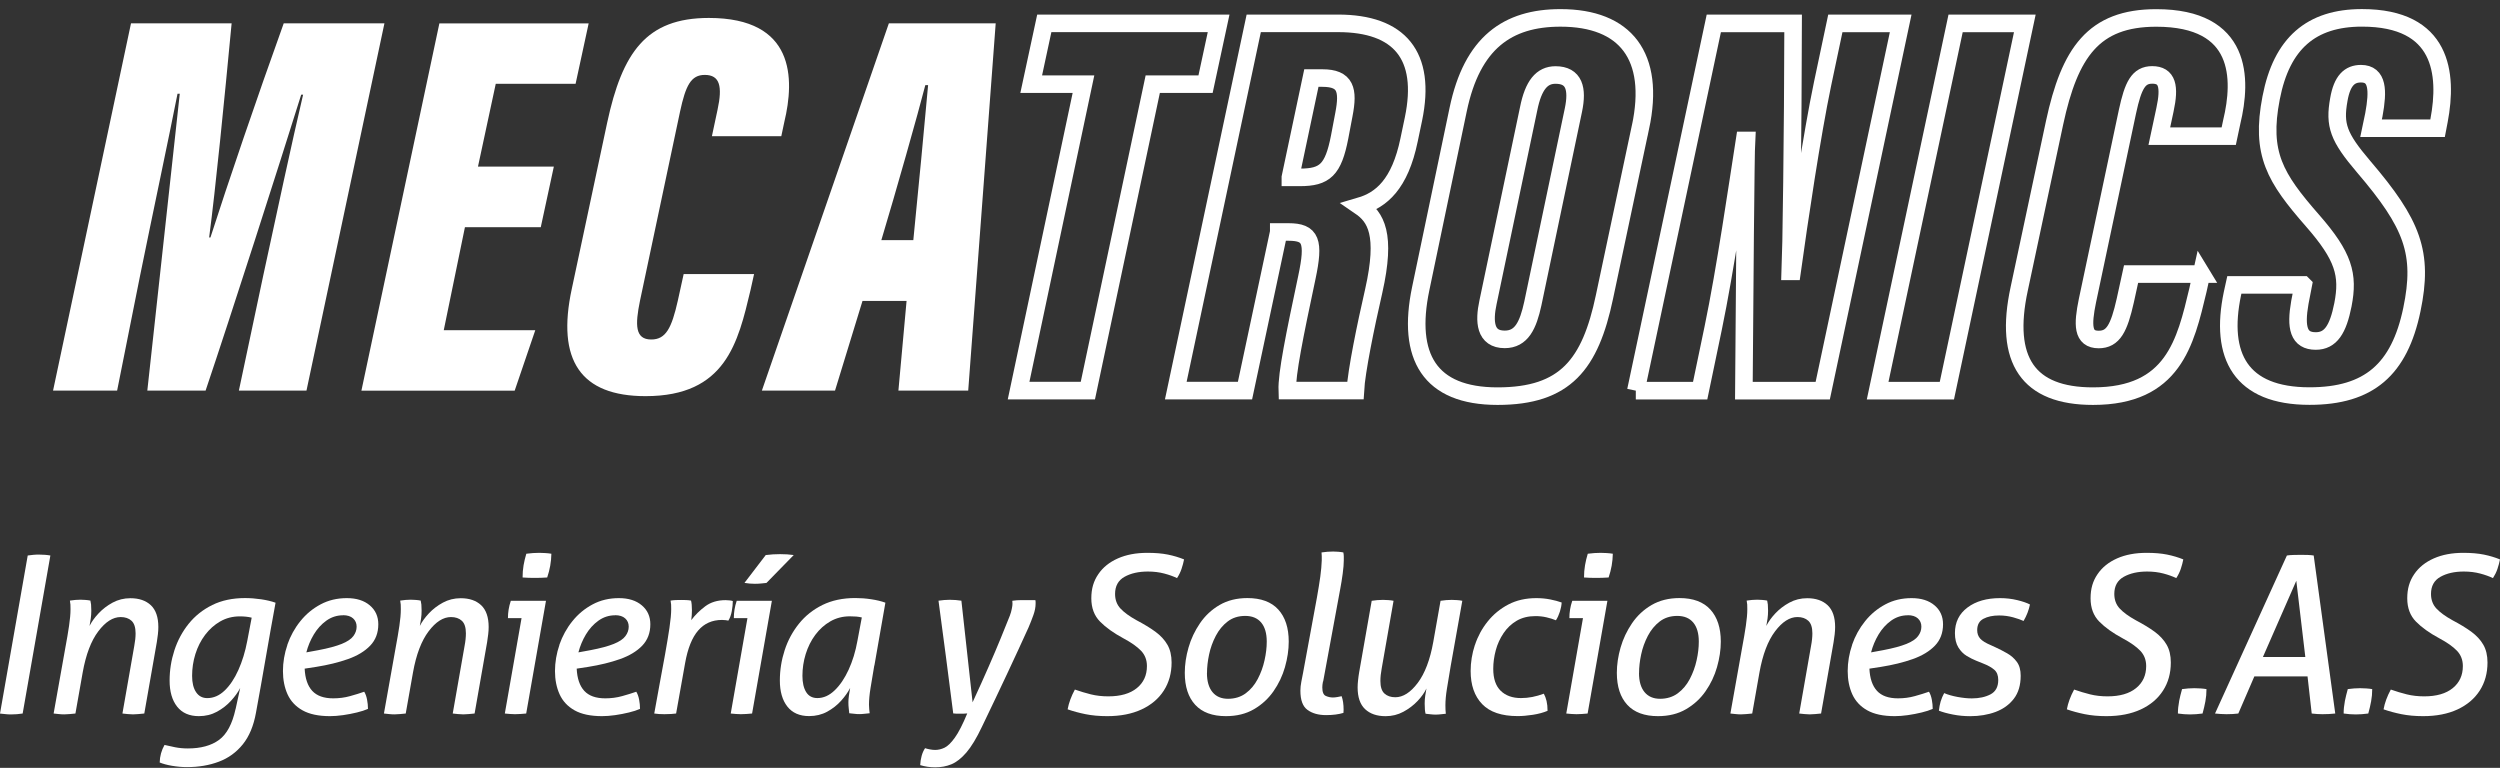
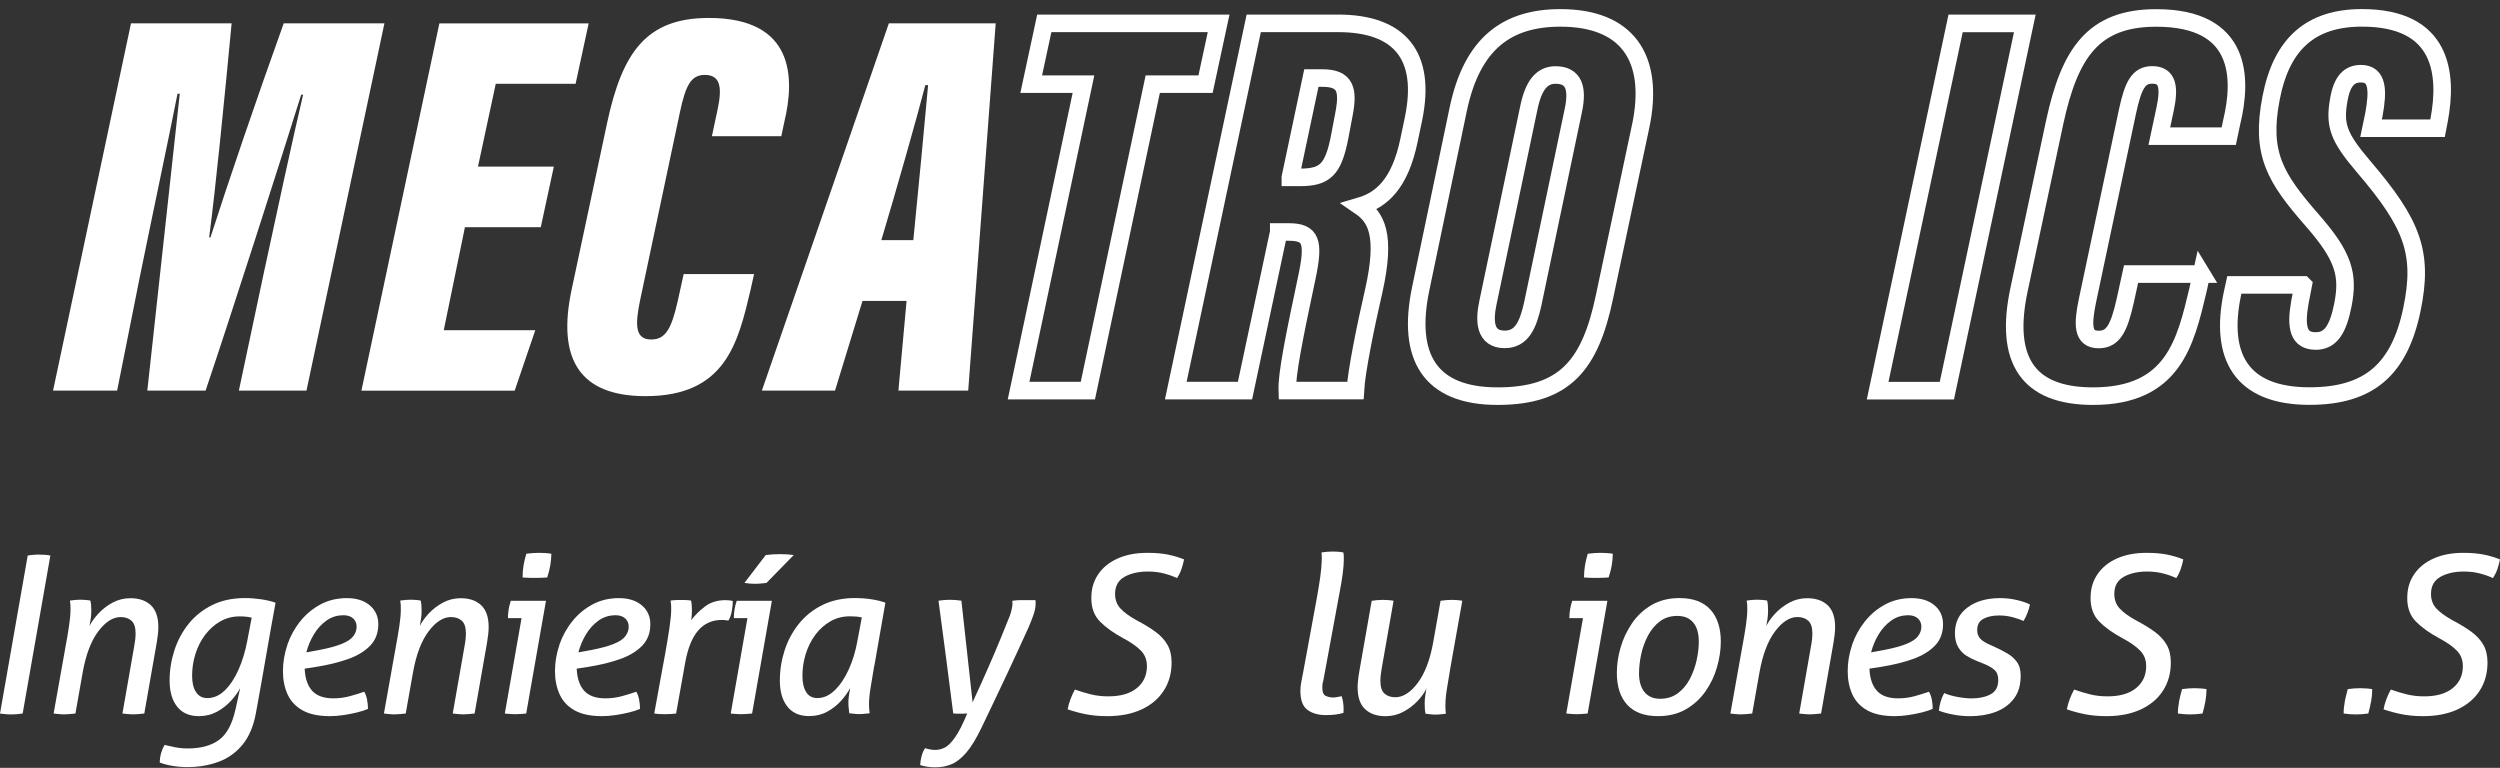
<svg xmlns="http://www.w3.org/2000/svg" fill="none" height="100%" overflow="visible" preserveAspectRatio="none" style="display: block;" viewBox="0 0 140 43" width="100%">
  <rect x="0" y="0" width="140" height="43" fill="#333333" stroke="none" />
  <g id="Group">
    <g id="Group_2">
      <path d="M1.552 31.108C1.658 31.09 1.764 31.08 1.872 31.07C1.981 31.059 2.087 31.057 2.193 31.057C2.309 31.057 2.417 31.062 2.518 31.07C2.619 31.077 2.72 31.09 2.821 31.108L1.269 39.957C1.163 39.972 1.055 39.985 0.949 39.995C0.843 40.003 0.732 40.008 0.616 40.008C0.51 40.008 0.401 40.003 0.295 39.99C0.189 39.977 0.091 39.967 -3.05176e-05 39.96L1.552 31.11V31.108Z" fill="white" id="Vector" />
      <path d="M8.075 39.957C7.977 39.965 7.871 39.975 7.755 39.988C7.639 40 7.538 40.005 7.447 40.005C7.364 40.005 7.268 40 7.152 39.988C7.035 39.975 6.937 39.965 6.856 39.957L7.52 36.167C7.57 35.905 7.593 35.67 7.593 35.466C7.593 35.138 7.517 34.903 7.366 34.764C7.215 34.625 7.01 34.555 6.758 34.555C6.324 34.555 5.905 34.822 5.504 35.355C5.102 35.887 4.81 36.654 4.631 37.656L4.224 39.957C4.126 39.965 4.02 39.975 3.904 39.988C3.788 40 3.687 40.005 3.596 40.005C3.505 40.005 3.404 40 3.293 39.988C3.182 39.975 3.086 39.965 3.003 39.957L3.654 36.303C3.745 35.819 3.816 35.4 3.868 35.042C3.921 34.683 3.949 34.375 3.949 34.113C3.949 34.007 3.949 33.921 3.944 33.856C3.939 33.79 3.929 33.717 3.914 33.633C4.005 33.618 4.106 33.606 4.217 33.596C4.328 33.588 4.424 33.583 4.507 33.583C4.59 33.583 4.681 33.588 4.785 33.596C4.888 33.603 4.979 33.616 5.062 33.633C5.077 33.691 5.09 33.765 5.1 33.856C5.108 33.946 5.113 34.06 5.113 34.201C5.113 34.358 5.102 34.504 5.082 34.645C5.062 34.784 5.039 34.92 5.014 35.052C5.13 34.822 5.297 34.587 5.519 34.35C5.741 34.113 6.003 33.911 6.306 33.747C6.609 33.583 6.942 33.5 7.303 33.5C7.787 33.5 8.168 33.631 8.449 33.893C8.726 34.156 8.867 34.562 8.867 35.112C8.867 35.236 8.86 35.372 8.842 35.524C8.825 35.675 8.804 35.821 8.782 35.96L8.08 39.96L8.075 39.957Z" fill="white" id="Vector_2" />
      <path d="M13.193 39.71L13.45 38.529C13.327 38.766 13.155 39.006 12.933 39.248C12.711 39.49 12.451 39.692 12.151 39.856C11.85 40.02 11.512 40.104 11.136 40.104C10.604 40.104 10.197 39.925 9.917 39.569C9.637 39.213 9.498 38.726 9.498 38.11C9.498 37.527 9.589 36.962 9.768 36.412C9.948 35.862 10.215 35.367 10.568 34.928C10.922 34.489 11.361 34.141 11.886 33.881C12.411 33.623 13.021 33.492 13.72 33.492C14.015 33.492 14.318 33.515 14.624 33.56C14.931 33.606 15.199 33.669 15.431 33.752C15.242 34.777 15.06 35.804 14.883 36.828C14.707 37.853 14.525 38.88 14.336 39.904C14.205 40.644 13.957 41.237 13.597 41.683C13.236 42.13 12.789 42.456 12.254 42.655C11.722 42.857 11.126 42.958 10.47 42.958C10.19 42.958 9.912 42.932 9.632 42.885C9.352 42.837 9.122 42.773 8.943 42.7C8.951 42.347 9.042 42.019 9.213 41.716C9.377 41.757 9.572 41.799 9.799 41.845C10.023 41.89 10.263 41.913 10.518 41.913C11.247 41.913 11.83 41.754 12.267 41.434C12.701 41.113 13.009 40.54 13.19 39.71H13.193ZM12.332 34.799C12.004 34.989 11.722 35.241 11.484 35.556C11.247 35.872 11.066 36.23 10.942 36.626C10.818 37.025 10.758 37.431 10.758 37.85C10.758 38.236 10.831 38.539 10.98 38.761C11.129 38.983 11.335 39.094 11.608 39.094C11.961 39.094 12.284 38.953 12.58 38.67C12.875 38.388 13.132 38.004 13.349 37.52C13.566 37.035 13.733 36.495 13.846 35.895L14.094 34.59C13.897 34.539 13.675 34.517 13.43 34.517C13.029 34.517 12.663 34.61 12.335 34.799H12.332Z" fill="white" id="Vector_3" />
      <path d="M16.092 36.104C16.261 35.62 16.501 35.18 16.819 34.787C17.134 34.393 17.513 34.08 17.952 33.846C18.391 33.611 18.881 33.495 19.423 33.495C19.966 33.495 20.392 33.631 20.71 33.901C21.028 34.171 21.185 34.524 21.185 34.958C21.185 35.443 21.033 35.842 20.73 36.157C20.428 36.472 20.014 36.722 19.486 36.909C18.959 37.096 18.366 37.24 17.702 37.346L17.061 37.444C17.087 37.994 17.228 38.408 17.485 38.688C17.743 38.968 18.136 39.107 18.661 39.107C18.989 39.107 19.302 39.067 19.602 38.983C19.903 38.9 20.165 38.819 20.397 38.736C20.471 38.86 20.523 39.006 20.556 39.18C20.589 39.354 20.607 39.526 20.607 39.697C20.443 39.771 20.236 39.839 19.986 39.899C19.736 39.96 19.476 40.01 19.211 40.048C18.944 40.086 18.701 40.104 18.48 40.104C17.838 40.104 17.326 39.995 16.94 39.778C16.554 39.561 16.276 39.261 16.102 38.88C15.931 38.499 15.845 38.065 15.845 37.58C15.845 37.096 15.928 36.589 16.097 36.104H16.092ZM19.211 34.456C18.866 34.456 18.555 34.557 18.275 34.757C17.995 34.958 17.763 35.216 17.573 35.531C17.384 35.847 17.245 36.182 17.155 36.533L17.831 36.409C18.389 36.303 18.823 36.185 19.136 36.059C19.448 35.932 19.666 35.786 19.787 35.622C19.91 35.458 19.971 35.281 19.971 35.092C19.971 34.903 19.905 34.749 19.774 34.63C19.643 34.512 19.453 34.451 19.209 34.451L19.211 34.456Z" fill="white" id="Vector_4" />
      <path d="M26.572 39.957C26.474 39.965 26.368 39.975 26.252 39.988C26.136 40 26.035 40.005 25.944 40.005C25.861 40.005 25.765 40 25.649 39.988C25.533 39.975 25.434 39.965 25.353 39.957L26.017 36.167C26.068 35.905 26.09 35.67 26.09 35.466C26.09 35.138 26.015 34.903 25.863 34.764C25.712 34.625 25.507 34.555 25.255 34.555C24.821 34.555 24.402 34.822 24.001 35.355C23.6 35.887 23.307 36.654 23.128 37.656L22.721 39.957C22.623 39.965 22.517 39.975 22.401 39.988C22.285 40 22.184 40.005 22.093 40.005C22.002 40.005 21.901 40 21.79 39.988C21.679 39.975 21.583 39.965 21.5 39.957L22.151 36.303C22.242 35.819 22.313 35.4 22.366 35.042C22.419 34.683 22.446 34.375 22.446 34.113C22.446 34.007 22.446 33.921 22.441 33.856C22.436 33.79 22.426 33.717 22.411 33.633C22.502 33.618 22.603 33.606 22.714 33.596C22.825 33.588 22.921 33.583 23.004 33.583C23.087 33.583 23.178 33.588 23.282 33.596C23.385 33.603 23.476 33.616 23.559 33.633C23.574 33.691 23.587 33.765 23.597 33.856C23.605 33.946 23.61 34.06 23.61 34.201C23.61 34.358 23.6 34.504 23.579 34.645C23.559 34.784 23.537 34.92 23.511 35.052C23.627 34.822 23.794 34.587 24.016 34.35C24.238 34.113 24.5 33.911 24.803 33.747C25.106 33.583 25.439 33.5 25.8 33.5C26.285 33.5 26.666 33.631 26.946 33.893C27.223 34.156 27.365 34.562 27.365 35.112C27.365 35.236 27.357 35.372 27.339 35.524C27.322 35.675 27.302 35.821 27.279 35.96L26.577 39.96L26.572 39.957Z" fill="white" id="Vector_5" />
      <path d="M29.464 39.957C29.373 39.965 29.27 39.972 29.151 39.983C29.033 39.99 28.927 39.995 28.838 39.995C28.755 39.995 28.664 39.99 28.561 39.983C28.457 39.975 28.361 39.965 28.27 39.957L29.207 34.615H28.445C28.445 34.451 28.457 34.292 28.483 34.136C28.508 33.979 28.548 33.815 28.606 33.644H30.575L29.467 39.957H29.464ZM30.645 32.339C30.539 32.346 30.418 32.354 30.282 32.357C30.145 32.359 30.034 32.362 29.944 32.362C29.845 32.362 29.729 32.362 29.598 32.357C29.467 32.352 29.356 32.346 29.265 32.339C29.265 32.102 29.282 31.875 29.32 31.655C29.358 31.438 29.409 31.224 29.474 31.009C29.59 30.994 29.714 30.981 29.85 30.971C29.986 30.964 30.103 30.959 30.201 30.959C30.292 30.959 30.4 30.964 30.526 30.971C30.653 30.979 30.771 30.991 30.877 31.009C30.87 31.461 30.791 31.902 30.643 32.339H30.645Z" fill="white" id="Vector_6" />
      <path d="M31.326 36.104C31.496 35.62 31.735 35.18 32.053 34.787C32.369 34.393 32.747 34.08 33.186 33.846C33.625 33.611 34.115 33.495 34.657 33.495C35.2 33.495 35.627 33.631 35.944 33.901C36.262 34.171 36.419 34.524 36.419 34.958C36.419 35.443 36.267 35.842 35.965 36.157C35.662 36.472 35.248 36.722 34.721 36.909C34.193 37.096 33.6 37.24 32.937 37.346L32.295 37.444C32.321 37.994 32.462 38.408 32.719 38.688C32.977 38.968 33.37 39.107 33.895 39.107C34.223 39.107 34.536 39.067 34.837 38.983C35.137 38.9 35.399 38.819 35.632 38.736C35.705 38.86 35.758 39.006 35.791 39.18C35.823 39.354 35.841 39.526 35.841 39.697C35.677 39.771 35.47 39.839 35.22 39.899C34.97 39.96 34.711 40.01 34.446 40.048C34.178 40.086 33.936 40.104 33.714 40.104C33.073 40.104 32.56 39.995 32.174 39.778C31.788 39.561 31.511 39.261 31.337 38.88C31.165 38.499 31.079 38.065 31.079 37.58C31.079 37.096 31.163 36.589 31.331 36.104H31.326ZM34.448 34.456C34.102 34.456 33.792 34.557 33.512 34.757C33.232 34.958 33 35.216 32.81 35.531C32.621 35.847 32.482 36.182 32.391 36.533L33.068 36.409C33.625 36.303 34.059 36.185 34.372 36.059C34.685 35.932 34.902 35.786 35.023 35.622C35.147 35.458 35.208 35.281 35.208 35.092C35.208 34.903 35.142 34.749 35.011 34.63C34.88 34.512 34.69 34.451 34.446 34.451L34.448 34.456Z" fill="white" id="Vector_7" />
      <path d="M37.857 39.957C37.799 39.965 37.711 39.972 37.592 39.983C37.474 39.99 37.345 39.995 37.204 39.995C36.999 39.995 36.81 39.983 36.638 39.957C36.729 39.44 36.828 38.898 36.934 38.327C37.04 37.757 37.143 37.199 37.242 36.654C37.34 36.109 37.421 35.612 37.489 35.165C37.554 34.719 37.587 34.368 37.587 34.113C37.587 34.007 37.587 33.921 37.582 33.856C37.577 33.79 37.567 33.717 37.552 33.633C37.643 33.618 37.744 33.608 37.852 33.603C37.963 33.598 38.059 33.598 38.142 33.598C38.226 33.598 38.316 33.598 38.42 33.603C38.523 33.608 38.614 33.618 38.698 33.633C38.73 33.757 38.748 33.936 38.748 34.176C38.748 34.358 38.735 34.542 38.71 34.729C38.925 34.441 39.185 34.184 39.492 33.954C39.8 33.724 40.179 33.608 40.631 33.608C40.696 33.608 40.767 33.613 40.845 33.621C40.923 33.628 40.986 33.641 41.037 33.659C41.037 33.823 41.019 34.01 40.981 34.219C40.944 34.428 40.88 34.608 40.789 34.754C40.757 34.746 40.706 34.739 40.636 34.729C40.565 34.721 40.499 34.716 40.434 34.716C39.884 34.716 39.44 34.913 39.099 35.307C38.758 35.7 38.513 36.308 38.367 37.129L37.862 39.96L37.857 39.957Z" fill="white" id="Vector_8" />
      <path d="M42.114 39.957C42.023 39.965 41.92 39.972 41.801 39.983C41.683 39.99 41.577 39.995 41.489 39.995C41.405 39.995 41.314 39.99 41.211 39.983C41.107 39.975 41.011 39.965 40.921 39.957L41.857 34.615H41.095C41.095 34.451 41.107 34.292 41.133 34.136C41.158 33.979 41.198 33.815 41.256 33.644H43.225L42.117 39.957H42.114ZM42.889 31.082C43.02 31.065 43.154 31.055 43.288 31.044C43.424 31.037 43.558 31.032 43.686 31.032C43.825 31.032 43.956 31.037 44.08 31.044C44.204 31.052 44.325 31.065 44.449 31.082L42.922 32.644C42.839 32.652 42.74 32.662 42.627 32.675C42.511 32.687 42.392 32.692 42.268 32.692C42.177 32.692 42.084 32.687 41.986 32.68C41.887 32.672 41.789 32.66 41.69 32.642L42.884 31.08L42.889 31.082Z" fill="white" id="Vector_9" />
      <path d="M48.959 37.272C48.875 37.757 48.807 38.176 48.749 38.534C48.691 38.89 48.663 39.2 48.663 39.463C48.663 39.569 48.668 39.655 48.676 39.715C48.684 39.776 48.691 39.851 48.701 39.942C48.618 39.95 48.522 39.96 48.411 39.972C48.3 39.985 48.199 39.99 48.111 39.99C48.027 39.99 47.939 39.985 47.841 39.972C47.742 39.96 47.649 39.95 47.558 39.942C47.55 39.851 47.54 39.758 47.528 39.66C47.515 39.561 47.51 39.448 47.51 39.314C47.51 39.223 47.52 39.102 47.54 38.946C47.56 38.789 47.583 38.65 47.608 38.527C47.485 38.764 47.316 39.004 47.099 39.246C46.882 39.488 46.622 39.69 46.324 39.854C46.024 40.018 45.686 40.101 45.31 40.101C44.777 40.101 44.371 39.922 44.091 39.566C43.811 39.21 43.672 38.723 43.672 38.108C43.672 37.525 43.763 36.959 43.942 36.409C44.121 35.859 44.389 35.365 44.742 34.926C45.095 34.486 45.534 34.138 46.059 33.878C46.584 33.621 47.195 33.49 47.894 33.49C48.189 33.49 48.487 33.512 48.787 33.558C49.087 33.603 49.352 33.666 49.582 33.75L48.966 37.27L48.959 37.272ZM48.257 34.577C48.159 34.552 48.055 34.537 47.949 34.527C47.843 34.519 47.725 34.514 47.593 34.514C47.192 34.514 46.826 34.608 46.498 34.797C46.17 34.986 45.89 35.239 45.655 35.554C45.421 35.869 45.244 36.228 45.12 36.624C44.997 37.023 44.936 37.429 44.936 37.848C44.936 38.234 45.007 38.537 45.146 38.759C45.284 38.981 45.494 39.092 45.774 39.092C46.12 39.092 46.44 38.948 46.74 38.66C47.041 38.373 47.301 37.986 47.523 37.505C47.745 37.02 47.909 36.483 48.015 35.892L48.262 34.575L48.257 34.577Z" fill="white" id="Vector_10" />
      <path d="M54.459 39.342C54.812 38.58 55.115 37.906 55.369 37.323C55.624 36.74 55.846 36.22 56.033 35.761C56.222 35.301 56.394 34.875 56.55 34.481C56.601 34.35 56.636 34.221 56.661 34.093C56.687 33.967 56.699 33.873 56.699 33.815C56.699 33.775 56.699 33.742 56.694 33.717C56.689 33.692 56.689 33.666 56.689 33.644C56.853 33.618 57.025 33.606 57.206 33.606H57.981C57.989 33.639 57.994 33.671 57.994 33.704V33.803C57.994 33.999 57.953 34.214 57.87 34.444C57.787 34.673 57.699 34.903 57.6 35.133C57.239 35.927 56.846 36.783 56.419 37.691C55.993 38.6 55.516 39.604 54.991 40.694C54.688 41.335 54.395 41.817 54.118 42.14C53.84 42.463 53.56 42.683 53.28 42.799C53 42.915 52.697 42.97 52.369 42.97C52.081 42.97 51.804 42.93 51.531 42.847C51.539 42.665 51.567 42.493 51.612 42.329C51.657 42.165 51.721 42.022 51.804 41.898C51.877 41.923 51.968 41.946 52.074 41.966C52.18 41.986 52.278 41.996 52.369 41.996C52.541 41.996 52.715 41.956 52.891 41.873C53.068 41.789 53.26 41.603 53.469 41.312C53.679 41.022 53.911 40.568 54.166 39.952C54.108 39.96 54.04 39.965 53.964 39.965H53.553C53.487 39.965 53.429 39.96 53.381 39.952C53.25 38.903 53.113 37.85 52.975 36.795C52.836 35.741 52.695 34.688 52.556 33.639C52.672 33.623 52.778 33.611 52.876 33.601C52.975 33.593 53.078 33.588 53.184 33.588C53.3 33.588 53.409 33.593 53.517 33.601C53.623 33.608 53.732 33.621 53.838 33.639L54.466 39.337L54.459 39.342Z" fill="white" id="Vector_11" />
      <path d="M65.172 38.675C64.882 39.127 64.466 39.478 63.928 39.728C63.391 39.978 62.75 40.104 62.003 40.104C61.551 40.104 61.145 40.066 60.784 39.993C60.423 39.92 60.09 39.829 59.787 39.723C59.853 39.362 59.989 38.993 60.193 38.615C60.496 38.721 60.797 38.812 61.092 38.885C61.387 38.958 61.71 38.996 62.063 38.996C62.752 38.996 63.285 38.842 63.663 38.534C64.042 38.226 64.228 37.815 64.228 37.298C64.228 36.962 64.12 36.677 63.903 36.447C63.686 36.218 63.355 35.983 62.911 35.746C62.361 35.45 61.925 35.138 61.602 34.809C61.279 34.481 61.114 34.047 61.114 33.505C61.114 32.962 61.243 32.538 61.503 32.157C61.76 31.776 62.126 31.481 62.598 31.272C63.07 31.062 63.62 30.959 64.254 30.959C64.695 30.959 65.079 30.991 65.404 31.057C65.727 31.123 66.03 31.214 66.308 31.327C66.275 31.499 66.227 31.675 66.166 31.857C66.106 32.039 66.02 32.21 65.914 32.374C65.71 32.276 65.47 32.19 65.195 32.117C64.92 32.044 64.615 32.006 64.279 32.006C63.762 32.006 63.328 32.104 62.974 32.301C62.621 32.498 62.444 32.819 62.444 33.26C62.444 33.588 62.545 33.861 62.747 34.078C62.949 34.295 63.249 34.514 63.651 34.736C64.059 34.951 64.41 35.163 64.703 35.377C64.993 35.592 65.218 35.831 65.374 36.104C65.531 36.374 65.609 36.707 65.609 37.101C65.609 37.699 65.462 38.226 65.172 38.675Z" fill="white" id="Vector_12" />
-       <path d="M71.96 37.353C71.821 37.84 71.607 38.292 71.319 38.706C71.031 39.12 70.668 39.455 70.224 39.715C69.78 39.975 69.255 40.104 68.649 40.104C67.894 40.104 67.322 39.892 66.933 39.47C66.544 39.049 66.348 38.451 66.348 37.679C66.348 37.219 66.418 36.747 66.557 36.263C66.696 35.778 66.91 35.327 67.198 34.903C67.486 34.481 67.849 34.141 68.293 33.881C68.737 33.623 69.257 33.492 69.855 33.492C70.617 33.492 71.195 33.707 71.584 34.133C71.972 34.56 72.169 35.158 72.169 35.93C72.169 36.389 72.099 36.864 71.96 37.35V37.353ZM67.589 37.691C67.589 38.151 67.693 38.506 67.897 38.756C68.101 39.006 68.394 39.132 68.77 39.132C69.146 39.132 69.487 39.029 69.762 38.824C70.037 38.62 70.262 38.352 70.433 38.024C70.605 37.696 70.733 37.348 70.814 36.977C70.897 36.609 70.938 36.26 70.938 35.93C70.938 35.463 70.832 35.105 70.625 34.86C70.415 34.613 70.118 34.491 69.732 34.491C69.346 34.491 69.017 34.597 68.748 34.804C68.477 35.011 68.255 35.281 68.084 35.609C67.912 35.937 67.786 36.286 67.708 36.657C67.63 37.025 67.592 37.371 67.592 37.691H67.589Z" fill="white" id="Vector_13" />
      <path d="M74.087 38.161C74.061 38.292 74.049 38.403 74.049 38.494C74.049 38.756 74.114 38.915 74.246 38.973C74.377 39.031 74.508 39.059 74.639 39.059C74.712 39.059 74.798 39.051 74.897 39.034C74.995 39.019 75.073 39.001 75.131 38.986C75.204 39.19 75.242 39.445 75.242 39.748C75.242 39.781 75.242 39.811 75.237 39.841C75.232 39.869 75.232 39.897 75.232 39.922C74.962 40.005 74.637 40.046 74.261 40.046C73.834 40.046 73.489 39.95 73.221 39.755C72.954 39.564 72.822 39.203 72.822 38.678C72.822 38.522 72.84 38.358 72.873 38.186C72.906 38.014 72.938 37.845 72.971 37.681L73.746 33.472C73.827 33.013 73.892 32.617 73.938 32.283C73.983 31.95 74.008 31.653 74.018 31.39V31.15C74.018 31.09 74.013 31.017 74.006 30.936C74.097 30.921 74.208 30.908 74.339 30.898C74.47 30.89 74.576 30.886 74.659 30.886C74.743 30.886 74.834 30.89 74.937 30.898C75.04 30.906 75.136 30.918 75.227 30.936C75.242 31.009 75.252 31.085 75.252 31.158V31.393C75.252 31.574 75.232 31.814 75.192 32.119C75.151 32.422 75.106 32.707 75.055 32.97L74.097 38.163L74.087 38.161Z" fill="white" id="Vector_14" />
      <path d="M76.82 33.644C76.911 33.629 77.014 33.616 77.133 33.606C77.251 33.598 77.355 33.593 77.445 33.593C77.536 33.593 77.637 33.598 77.748 33.606C77.859 33.613 77.955 33.626 78.039 33.644L77.375 37.434C77.327 37.689 77.302 37.921 77.302 38.135C77.302 38.464 77.377 38.698 77.529 38.837C77.68 38.976 77.885 39.046 78.137 39.046C78.571 39.046 78.99 38.779 79.391 38.246C79.792 37.714 80.085 36.947 80.264 35.945L80.671 33.644C80.769 33.629 80.875 33.616 80.991 33.606C81.107 33.598 81.208 33.593 81.299 33.593C81.39 33.593 81.491 33.598 81.599 33.606C81.71 33.613 81.806 33.626 81.889 33.644L81.238 37.3C81.155 37.785 81.087 38.203 81.029 38.562C80.971 38.918 80.943 39.228 80.943 39.49C80.943 39.596 80.943 39.682 80.948 39.743C80.953 39.803 80.958 39.879 80.966 39.97C80.882 39.977 80.789 39.988 80.683 40C80.577 40.013 80.479 40.018 80.388 40.018C80.305 40.018 80.214 40.013 80.11 40C80.007 39.988 79.916 39.977 79.833 39.97C79.8 39.864 79.782 39.675 79.782 39.405C79.782 39.248 79.792 39.102 79.813 38.961C79.833 38.822 79.856 38.685 79.881 38.554C79.775 38.784 79.608 39.019 79.384 39.256C79.159 39.493 78.894 39.695 78.589 39.859C78.286 40.023 77.953 40.106 77.592 40.106C77.107 40.106 76.726 39.975 76.446 39.713C76.166 39.45 76.027 39.044 76.027 38.494C76.027 38.37 76.035 38.234 76.053 38.082C76.068 37.931 76.09 37.785 76.113 37.646L76.815 33.646L76.82 33.644Z" fill="white" id="Vector_15" />
-       <path d="M82.598 36.117C82.757 35.632 82.996 35.193 83.312 34.8C83.627 34.406 84.013 34.09 84.468 33.851C84.922 33.613 85.447 33.495 86.037 33.495C86.307 33.495 86.567 33.52 86.812 33.568C87.057 33.616 87.271 33.674 87.453 33.74C87.445 33.896 87.412 34.065 87.355 34.249C87.296 34.434 87.223 34.595 87.132 34.736C86.976 34.671 86.799 34.615 86.603 34.57C86.406 34.524 86.201 34.502 85.987 34.502C85.585 34.502 85.237 34.587 84.939 34.759C84.644 34.931 84.397 35.163 84.2 35.456C84.003 35.748 83.857 36.066 83.763 36.414C83.67 36.763 83.622 37.111 83.622 37.454C83.622 38.004 83.761 38.413 84.041 38.686C84.319 38.956 84.697 39.092 85.174 39.092C85.389 39.092 85.598 39.072 85.808 39.031C86.017 38.991 86.231 38.928 86.454 38.847C86.519 38.963 86.57 39.099 86.608 39.258C86.645 39.417 86.663 39.602 86.663 39.806C86.433 39.904 86.161 39.978 85.845 40.028C85.53 40.076 85.245 40.101 84.99 40.101C84.097 40.101 83.433 39.879 83.001 39.43C82.57 38.981 82.356 38.365 82.356 37.578C82.356 37.086 82.436 36.599 82.595 36.114L82.598 36.117Z" fill="white" id="Vector_16" />
      <path d="M88.905 39.957C88.814 39.965 88.71 39.972 88.592 39.983C88.473 39.99 88.367 39.995 88.279 39.995C88.196 39.995 88.105 39.99 88.001 39.983C87.898 39.975 87.802 39.965 87.711 39.957L88.647 34.615H87.885C87.885 34.451 87.898 34.292 87.923 34.136C87.948 33.979 87.989 33.815 88.047 33.644H90.015L88.907 39.957H88.905ZM90.086 32.339C89.98 32.346 89.859 32.354 89.722 32.357C89.586 32.359 89.475 32.362 89.384 32.362C89.286 32.362 89.17 32.362 89.038 32.357C88.907 32.352 88.796 32.346 88.705 32.339C88.705 32.102 88.723 31.875 88.761 31.655C88.799 31.438 88.849 31.224 88.915 31.009C89.031 30.994 89.155 30.981 89.291 30.971C89.427 30.964 89.543 30.959 89.642 30.959C89.732 30.959 89.841 30.964 89.967 30.971C90.093 30.979 90.212 30.991 90.318 31.009C90.31 31.461 90.232 31.902 90.083 32.339H90.086Z" fill="white" id="Vector_17" />
      <path d="M96.155 37.353C96.016 37.84 95.802 38.292 95.514 38.706C95.227 39.12 94.863 39.455 94.419 39.715C93.975 39.975 93.45 40.104 92.844 40.104C92.09 40.104 91.517 39.892 91.128 39.47C90.74 39.049 90.543 38.451 90.543 37.679C90.543 37.219 90.614 36.747 90.752 36.263C90.891 35.778 91.106 35.327 91.393 34.903C91.681 34.481 92.044 34.141 92.489 33.881C92.933 33.623 93.453 33.492 94.051 33.492C94.813 33.492 95.391 33.707 95.779 34.133C96.168 34.56 96.365 35.158 96.365 35.93C96.365 36.389 96.294 36.864 96.155 37.35V37.353ZM91.784 37.691C91.784 38.151 91.888 38.506 92.092 38.756C92.297 39.006 92.59 39.132 92.966 39.132C93.341 39.132 93.682 39.029 93.957 38.824C94.232 38.62 94.457 38.352 94.629 38.024C94.8 37.696 94.929 37.348 95.01 36.977C95.093 36.609 95.133 36.26 95.133 35.93C95.133 35.463 95.027 35.105 94.82 34.86C94.611 34.613 94.313 34.491 93.927 34.491C93.541 34.491 93.213 34.597 92.943 34.804C92.673 35.011 92.451 35.281 92.279 35.609C92.108 35.937 91.981 36.286 91.903 36.657C91.825 37.025 91.787 37.371 91.787 37.691H91.784Z" fill="white" id="Vector_18" />
      <path d="M101.975 39.957C101.876 39.965 101.77 39.975 101.654 39.988C101.538 40 101.437 40.005 101.346 40.005C101.263 40.005 101.167 40 101.051 39.988C100.935 39.975 100.836 39.965 100.756 39.957L101.419 36.167C101.47 35.905 101.493 35.67 101.493 35.465C101.493 35.138 101.417 34.903 101.265 34.764C101.114 34.625 100.91 34.554 100.657 34.554C100.223 34.554 99.804 34.822 99.403 35.355C99.002 35.887 98.709 36.654 98.53 37.656L98.124 39.957C98.025 39.965 97.919 39.975 97.803 39.988C97.687 40 97.586 40.005 97.495 40.005C97.404 40.005 97.304 40 97.192 39.988C97.082 39.975 96.986 39.965 96.902 39.957L97.553 36.303C97.644 35.819 97.715 35.4 97.768 35.042C97.821 34.683 97.849 34.375 97.849 34.113C97.849 34.007 97.849 33.921 97.844 33.855C97.838 33.79 97.829 33.717 97.813 33.633C97.904 33.618 98.005 33.606 98.116 33.596C98.227 33.588 98.323 33.583 98.406 33.583C98.49 33.583 98.58 33.588 98.684 33.596C98.787 33.603 98.878 33.616 98.962 33.633C98.977 33.691 98.989 33.765 98.999 33.855C99.007 33.946 99.012 34.06 99.012 34.201C99.012 34.358 99.002 34.504 98.982 34.645C98.962 34.784 98.939 34.92 98.913 35.052C99.03 34.822 99.196 34.587 99.418 34.35C99.64 34.113 99.903 33.911 100.206 33.747C100.508 33.583 100.841 33.5 101.202 33.5C101.687 33.5 102.068 33.631 102.348 33.893C102.626 34.156 102.767 34.562 102.767 35.112C102.767 35.236 102.759 35.372 102.742 35.523C102.724 35.675 102.704 35.821 102.681 35.96L101.98 39.96L101.975 39.957Z" fill="white" id="Vector_19" />
      <path d="M103.718 36.104C103.887 35.62 104.127 35.181 104.445 34.787C104.76 34.393 105.139 34.08 105.578 33.846C106.017 33.611 106.506 33.495 107.049 33.495C107.592 33.495 108.018 33.631 108.336 33.901C108.654 34.171 108.81 34.524 108.81 34.958C108.81 35.443 108.659 35.842 108.356 36.157C108.053 36.472 107.639 36.722 107.112 36.909C106.585 37.096 105.992 37.24 105.328 37.346L104.687 37.444C104.712 37.994 104.854 38.408 105.111 38.688C105.368 38.968 105.762 39.107 106.287 39.107C106.615 39.107 106.928 39.067 107.228 38.983C107.528 38.9 107.791 38.819 108.023 38.736C108.096 38.86 108.149 39.006 108.182 39.18C108.215 39.354 108.232 39.526 108.232 39.697C108.068 39.771 107.862 39.839 107.612 39.899C107.362 39.96 107.102 40.01 106.837 40.048C106.57 40.086 106.327 40.104 106.105 40.104C105.464 40.104 104.952 39.995 104.566 39.778C104.18 39.561 103.902 39.261 103.728 38.88C103.556 38.499 103.471 38.065 103.471 37.58C103.471 37.096 103.554 36.589 103.723 36.104H103.718ZM106.837 34.456C106.491 34.456 106.181 34.557 105.901 34.757C105.621 34.959 105.389 35.216 105.199 35.531C105.01 35.847 104.871 36.182 104.78 36.533L105.457 36.409C106.014 36.303 106.448 36.185 106.761 36.059C107.074 35.932 107.291 35.786 107.412 35.622C107.536 35.458 107.597 35.282 107.597 35.092C107.597 34.903 107.531 34.749 107.4 34.63C107.269 34.512 107.079 34.451 106.834 34.451L106.837 34.456Z" fill="white" id="Vector_20" />
      <path d="M110.183 34.017C110.65 33.669 111.258 33.495 112.005 33.495C112.341 33.495 112.661 33.533 112.964 33.606C113.267 33.679 113.506 33.762 113.678 33.851C113.612 34.171 113.494 34.479 113.32 34.774C113.181 34.709 112.987 34.641 112.742 34.572C112.497 34.504 112.232 34.466 111.955 34.466C111.601 34.466 111.309 34.527 111.074 34.651C110.839 34.774 110.723 34.986 110.723 35.291C110.723 35.481 110.781 35.637 110.895 35.766C111.011 35.892 111.208 36.013 111.485 36.129L111.755 36.253C111.967 36.351 112.184 36.462 112.401 36.586C112.618 36.71 112.8 36.869 112.944 37.066C113.088 37.262 113.158 37.52 113.158 37.84C113.158 38.365 113.032 38.794 112.777 39.127C112.522 39.46 112.182 39.705 111.755 39.867C111.329 40.026 110.852 40.106 110.327 40.106C109.999 40.106 109.676 40.076 109.36 40.013C109.045 39.952 108.783 39.879 108.578 39.798C108.596 39.619 108.629 39.445 108.677 39.281C108.727 39.117 108.793 38.961 108.873 38.814C109.085 38.905 109.338 38.976 109.623 39.029C109.911 39.082 110.178 39.11 110.423 39.11C110.834 39.11 111.182 39.034 111.47 38.883C111.758 38.731 111.902 38.461 111.902 38.078C111.902 37.823 111.828 37.633 111.679 37.505C111.533 37.379 111.324 37.26 111.051 37.154L110.657 36.995C110.493 36.929 110.319 36.841 110.135 36.73C109.951 36.619 109.794 36.46 109.668 36.255C109.542 36.051 109.476 35.784 109.476 35.456C109.476 34.847 109.711 34.37 110.178 34.022L110.183 34.017Z" fill="white" id="Vector_21" />
      <path d="M121.129 38.675C120.839 39.127 120.423 39.478 119.885 39.728C119.348 39.977 118.707 40.104 117.96 40.104C117.508 40.104 117.102 40.066 116.741 39.993C116.38 39.919 116.047 39.829 115.744 39.723C115.81 39.362 115.946 38.993 116.151 38.615C116.453 38.721 116.754 38.812 117.049 38.885C117.344 38.958 117.667 38.996 118.02 38.996C118.709 38.996 119.242 38.842 119.62 38.534C119.999 38.226 120.186 37.815 120.186 37.298C120.186 36.962 120.077 36.677 119.86 36.447C119.643 36.218 119.312 35.983 118.868 35.746C118.318 35.45 117.882 35.138 117.559 34.809C117.236 34.481 117.072 34.047 117.072 33.505C117.072 32.962 117.2 32.538 117.46 32.157C117.718 31.776 118.083 31.481 118.555 31.271C119.027 31.062 119.577 30.959 120.211 30.959C120.652 30.959 121.036 30.991 121.361 31.057C121.684 31.123 121.987 31.213 122.265 31.327C122.232 31.499 122.184 31.675 122.124 31.857C122.063 32.039 121.977 32.21 121.871 32.374C121.667 32.276 121.427 32.19 121.152 32.117C120.877 32.044 120.572 32.006 120.236 32.006C119.719 32.006 119.285 32.104 118.931 32.301C118.578 32.498 118.401 32.818 118.401 33.26C118.401 33.588 118.502 33.861 118.704 34.078C118.906 34.295 119.206 34.514 119.608 34.736C120.016 34.951 120.367 35.163 120.66 35.377C120.95 35.592 121.175 35.831 121.331 36.104C121.488 36.374 121.566 36.707 121.566 37.101C121.566 37.699 121.42 38.226 121.129 38.675Z" fill="white" id="Vector_22" />
      <path d="M122.028 39.273C122.074 39.049 122.129 38.819 122.195 38.59C122.311 38.572 122.427 38.562 122.546 38.552C122.664 38.544 122.778 38.539 122.884 38.539C123 38.539 123.114 38.544 123.23 38.552C123.346 38.559 123.454 38.572 123.563 38.59C123.563 38.827 123.543 39.056 123.502 39.273C123.462 39.49 123.409 39.718 123.343 39.957C123.212 39.972 123.091 39.985 122.98 39.995C122.869 40.003 122.755 40.008 122.642 40.008C122.536 40.008 122.425 40.003 122.309 39.995C122.193 39.987 122.079 39.975 121.963 39.957C121.963 39.728 121.986 39.501 122.031 39.273H122.028Z" fill="white" id="Vector_23" />
-       <path d="M128.066 31.108C128.172 31.09 128.303 31.08 128.46 31.077C128.616 31.072 128.747 31.072 128.853 31.072C128.977 31.072 129.101 31.072 129.229 31.077C129.355 31.082 129.469 31.092 129.567 31.108L130.774 39.957C130.544 39.983 130.307 39.995 130.059 39.995C129.87 39.995 129.671 39.983 129.456 39.957L129.222 37.878H126.244L125.346 39.957C125.149 39.983 124.927 39.995 124.682 39.995C124.576 39.995 124.465 39.99 124.349 39.983C124.233 39.975 124.132 39.965 124.041 39.957L128.066 31.108ZM129.098 36.793L128.593 32.523L126.723 36.793H129.098Z" fill="white" id="Vector_24" />
      <path d="M131.31 39.273C131.355 39.049 131.411 38.819 131.476 38.59C131.592 38.572 131.708 38.562 131.827 38.552C131.946 38.544 132.059 38.539 132.165 38.539C132.281 38.539 132.395 38.544 132.511 38.552C132.627 38.559 132.735 38.572 132.844 38.59C132.844 38.827 132.824 39.056 132.783 39.273C132.743 39.49 132.69 39.718 132.624 39.957C132.493 39.972 132.372 39.985 132.261 39.995C132.15 40.003 132.036 40.008 131.923 40.008C131.817 40.008 131.706 40.003 131.59 39.995C131.474 39.987 131.36 39.975 131.244 39.957C131.244 39.728 131.267 39.501 131.312 39.273H131.31Z" fill="white" id="Vector_25" />
      <path d="M138.864 38.675C138.573 39.127 138.157 39.478 137.62 39.728C137.082 39.978 136.441 40.104 135.694 40.104C135.242 40.104 134.836 40.066 134.475 39.993C134.114 39.92 133.781 39.829 133.479 39.723C133.544 39.362 133.68 38.993 133.885 38.615C134.188 38.721 134.488 38.812 134.783 38.885C135.078 38.958 135.401 38.996 135.755 38.996C136.444 38.996 136.976 38.842 137.355 38.534C137.733 38.226 137.92 37.815 137.92 37.298C137.92 36.962 137.811 36.677 137.594 36.447C137.377 36.218 137.047 35.983 136.603 35.746C136.052 35.45 135.616 35.138 135.293 34.809C134.97 34.481 134.806 34.047 134.806 33.505C134.806 32.962 134.935 32.538 135.194 32.157C135.452 31.776 135.818 31.481 136.29 31.272C136.762 31.062 137.312 30.959 137.945 30.959C138.387 30.959 138.77 30.991 139.096 31.057C139.419 31.123 139.722 31.214 139.999 31.327C139.966 31.499 139.918 31.675 139.858 31.857C139.797 32.039 139.711 32.21 139.606 32.374C139.401 32.276 139.161 32.19 138.886 32.117C138.611 32.044 138.306 32.006 137.97 32.006C137.453 32.006 137.019 32.104 136.666 32.301C136.312 32.498 136.136 32.819 136.136 33.26C136.136 33.588 136.237 33.861 136.439 34.078C136.64 34.295 136.941 34.514 137.342 34.736C137.751 34.951 138.102 35.163 138.394 35.377C138.684 35.592 138.909 35.831 139.065 36.104C139.222 36.374 139.3 36.707 139.3 37.101C139.3 37.699 139.154 38.226 138.864 38.675Z" fill="white" id="Vector_26" />
    </g>
    <g id="Group_3">
      <path d="M14.765 15.323C15.452 12.141 16.378 7.826 16.974 5.302H16.867C15.578 9.418 12.971 17.549 11.513 21.874H8.25C8.742 17.377 9.643 9.095 10.067 5.249H9.941C9.466 7.664 8.558 11.924 7.838 15.467L6.559 21.874H2.971L7.336 1.308H12.971C12.547 5.777 12.083 10.47 11.712 13.297H11.785C12.739 10.319 14.402 5.439 15.888 1.308H21.528L17.163 21.874H13.377L14.765 15.321V15.323Z" fill="white" id="Vector_27" />
      <path d="M30.283 12.724H26.036L24.85 18.493H29.975L28.822 21.877H20.239L24.605 1.31H32.965L32.233 4.694H27.762L26.767 9.33H31.015L30.283 12.724Z" fill="white" id="Vector_28" />
      <path d="M42.229 15.343L42.029 16.244C41.33 19.179 40.649 22.184 36.152 22.184C32.513 22.184 31.158 20.176 32.019 16.181L34.002 6.869C34.847 2.943 36.18 1.005 39.695 1.005C44.523 1.005 44.505 4.407 43.922 6.829L43.753 7.626H39.867L40.182 6.148C40.467 4.836 40.313 4.195 39.468 4.195C38.696 4.195 38.398 4.783 38.083 6.249L35.839 16.845C35.564 18.192 35.557 19.012 36.47 19.012C37.285 19.012 37.611 18.381 37.959 16.832L38.285 15.348H42.231L42.229 15.343Z" fill="white" id="Vector_29" />
      <path d="M48.3 16.852L46.761 21.874H42.665L49.776 1.308H55.759L54.22 21.874H50.311L50.768 16.852H48.297H48.3ZM51.146 13.448C51.394 11.015 51.8 6.698 51.974 4.767H51.818C51.421 6.322 50.157 10.786 49.355 13.448H51.146Z" fill="white" id="Vector_30" />
      <path d="M60.675 4.712H57.748L58.48 1.308H68.243L67.511 4.712H64.554L60.92 21.874H57.041L60.675 4.712Z" id="Vector_31" stroke="white" stroke-width="0.983" />
      <path d="M71.61 12.994L69.72 21.874H65.844L70.209 1.308H74.931C78.37 1.308 79.894 3.099 79.155 6.66L78.908 7.838C78.395 10.322 77.351 11.2 76.16 11.548C77.05 12.156 77.646 13.107 76.929 16.295C76.475 18.27 75.96 20.789 75.9 21.871H72.087C72.054 20.943 72.498 18.773 73.184 15.54C73.616 13.506 73.419 12.991 72.157 12.991H71.61V12.994ZM72.261 9.933H72.791C74.197 9.933 74.661 9.514 75.019 7.679L75.259 6.413C75.526 5.03 75.36 4.371 74.055 4.371H73.437L72.261 9.93V9.933Z" id="Vector_32" stroke="white" stroke-width="0.983" />
      <path d="M91.864 7.129L89.851 16.623C89.056 20.405 87.665 22.184 83.862 22.184C80.06 22.184 78.765 19.977 79.56 16.166L81.657 6.138C82.439 2.39 84.425 1.002 87.388 1.002C91.027 1.002 92.72 3.137 91.867 7.129H91.864ZM85.604 6.092L83.33 16.921C83.095 18.011 83.158 19.005 84.264 19.005C85.21 19.005 85.573 18.213 85.838 17.001L88.112 6.16C88.357 4.977 88.162 4.2 87.108 4.2C86.346 4.2 85.869 4.767 85.604 6.092Z" id="Vector_33" stroke="white" stroke-width="0.983" />
-       <path d="M91.608 21.877L95.973 1.31H100.415C100.407 7.5 100.304 14.296 100.261 15.197H100.357C100.755 12.34 101.464 7.558 102.065 4.689L102.779 1.31H106.438L102.073 21.877H97.657C97.694 16.464 97.76 8.54 97.8 7.864H97.694C97.316 10.284 96.614 15.131 95.941 18.364L95.209 21.877H91.605H91.608Z" id="Vector_34" stroke="white" stroke-width="0.983" />
      <path d="M113.39 1.31L109.025 21.877H105.148L109.514 1.31H113.39Z" id="Vector_35" stroke="white" stroke-width="0.983" />
      <path d="M123.284 15.343L123.085 16.244C122.386 19.179 121.705 22.184 117.208 22.184C113.569 22.184 112.214 20.176 113.074 16.181L115.058 6.869C115.903 2.943 117.236 1.005 120.751 1.005C125.578 1.005 125.561 4.407 124.978 6.829L124.809 7.626H120.922L121.238 6.148C121.523 4.836 121.369 4.195 120.524 4.195C119.752 4.195 119.454 4.783 119.138 6.249L116.895 16.845C116.62 18.192 116.612 19.012 117.526 19.012C118.341 19.012 118.666 18.381 119.015 16.832L119.34 15.348H123.287L123.284 15.343Z" id="Vector_36" stroke="white" stroke-width="0.983" />
      <path d="M128.981 15.959L128.792 16.936C128.545 18.349 128.719 19.096 129.683 19.096C130.513 19.096 130.929 18.455 131.204 17.067C131.532 15.386 131.252 14.352 129.496 12.348C127.409 9.961 126.574 8.613 127.184 5.477C127.772 2.428 129.425 1 132.269 1C136.771 1 137.084 4.124 136.587 6.746L136.504 7.18H132.779L132.938 6.42C133.185 5.07 133.163 4.127 132.216 4.127C131.578 4.127 131.159 4.51 130.975 5.573C130.715 7.016 130.952 7.675 132.358 9.327C135.106 12.54 135.726 14.165 135.065 17.34C134.366 20.686 132.668 22.18 129.334 22.18C125.484 22.18 124.282 19.941 125.017 16.436L125.123 15.954H128.976L128.981 15.959Z" id="Vector_37" stroke="white" stroke-width="0.983" />
    </g>
  </g>
</svg>